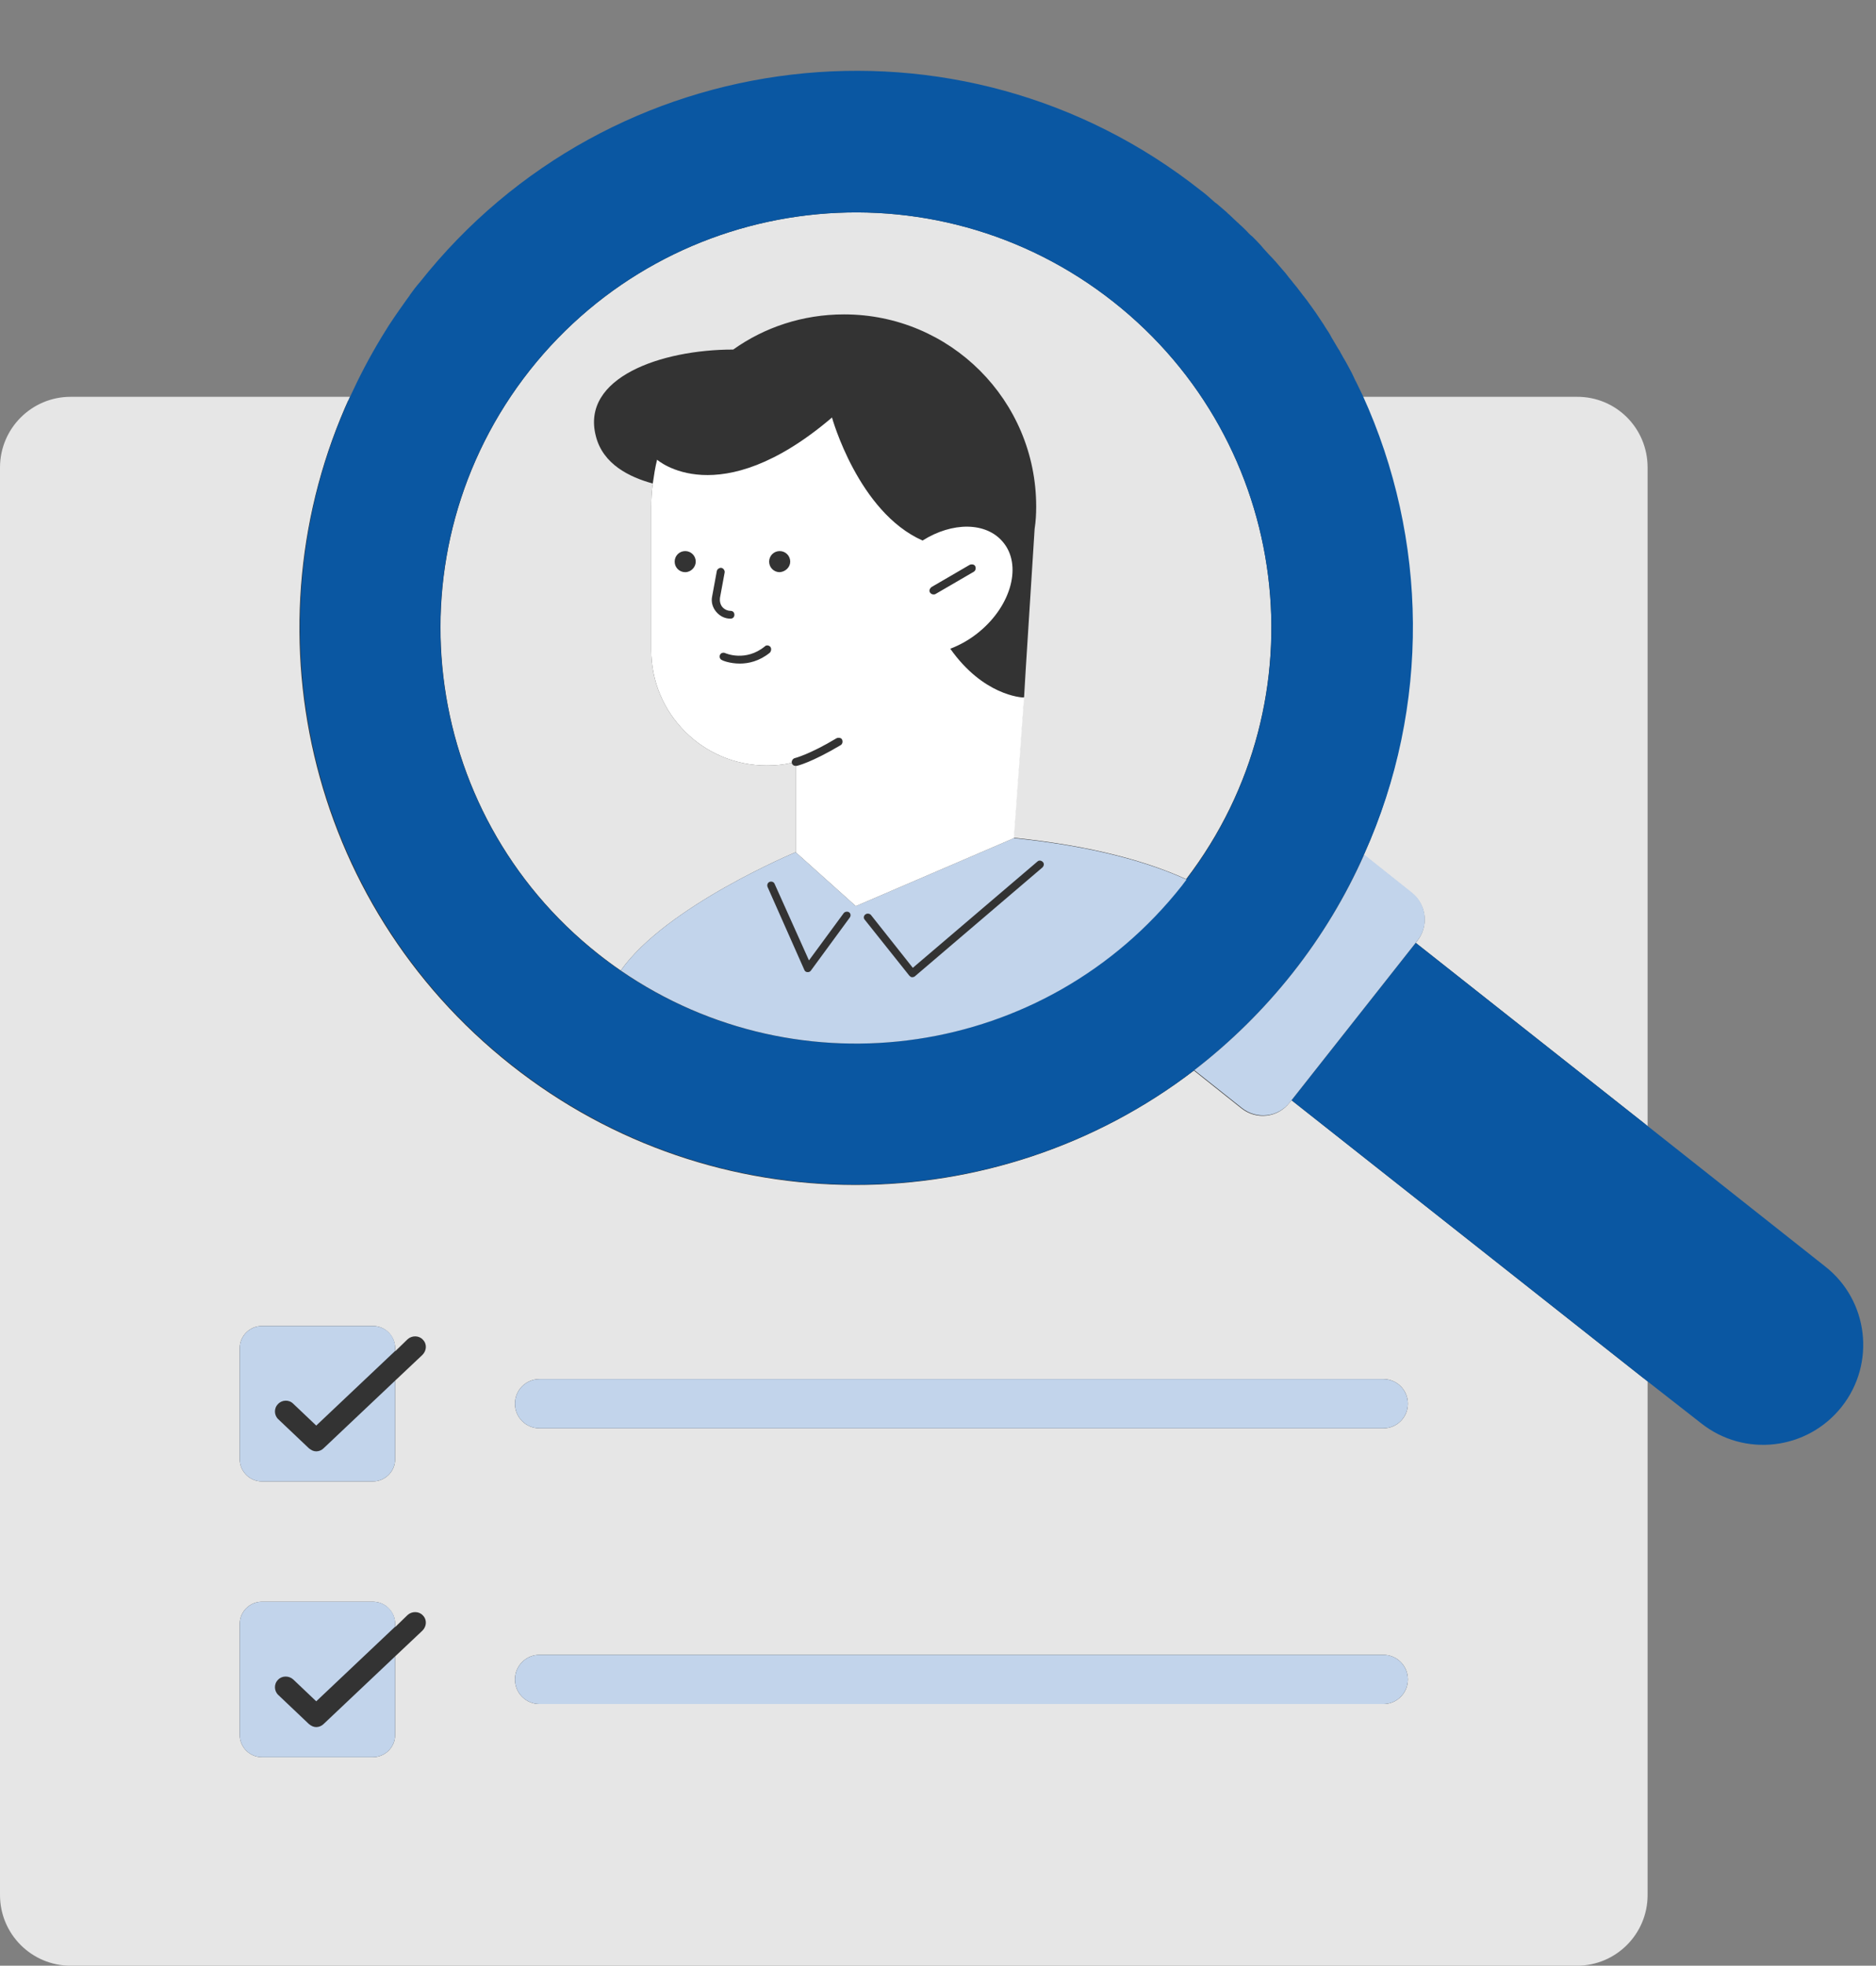
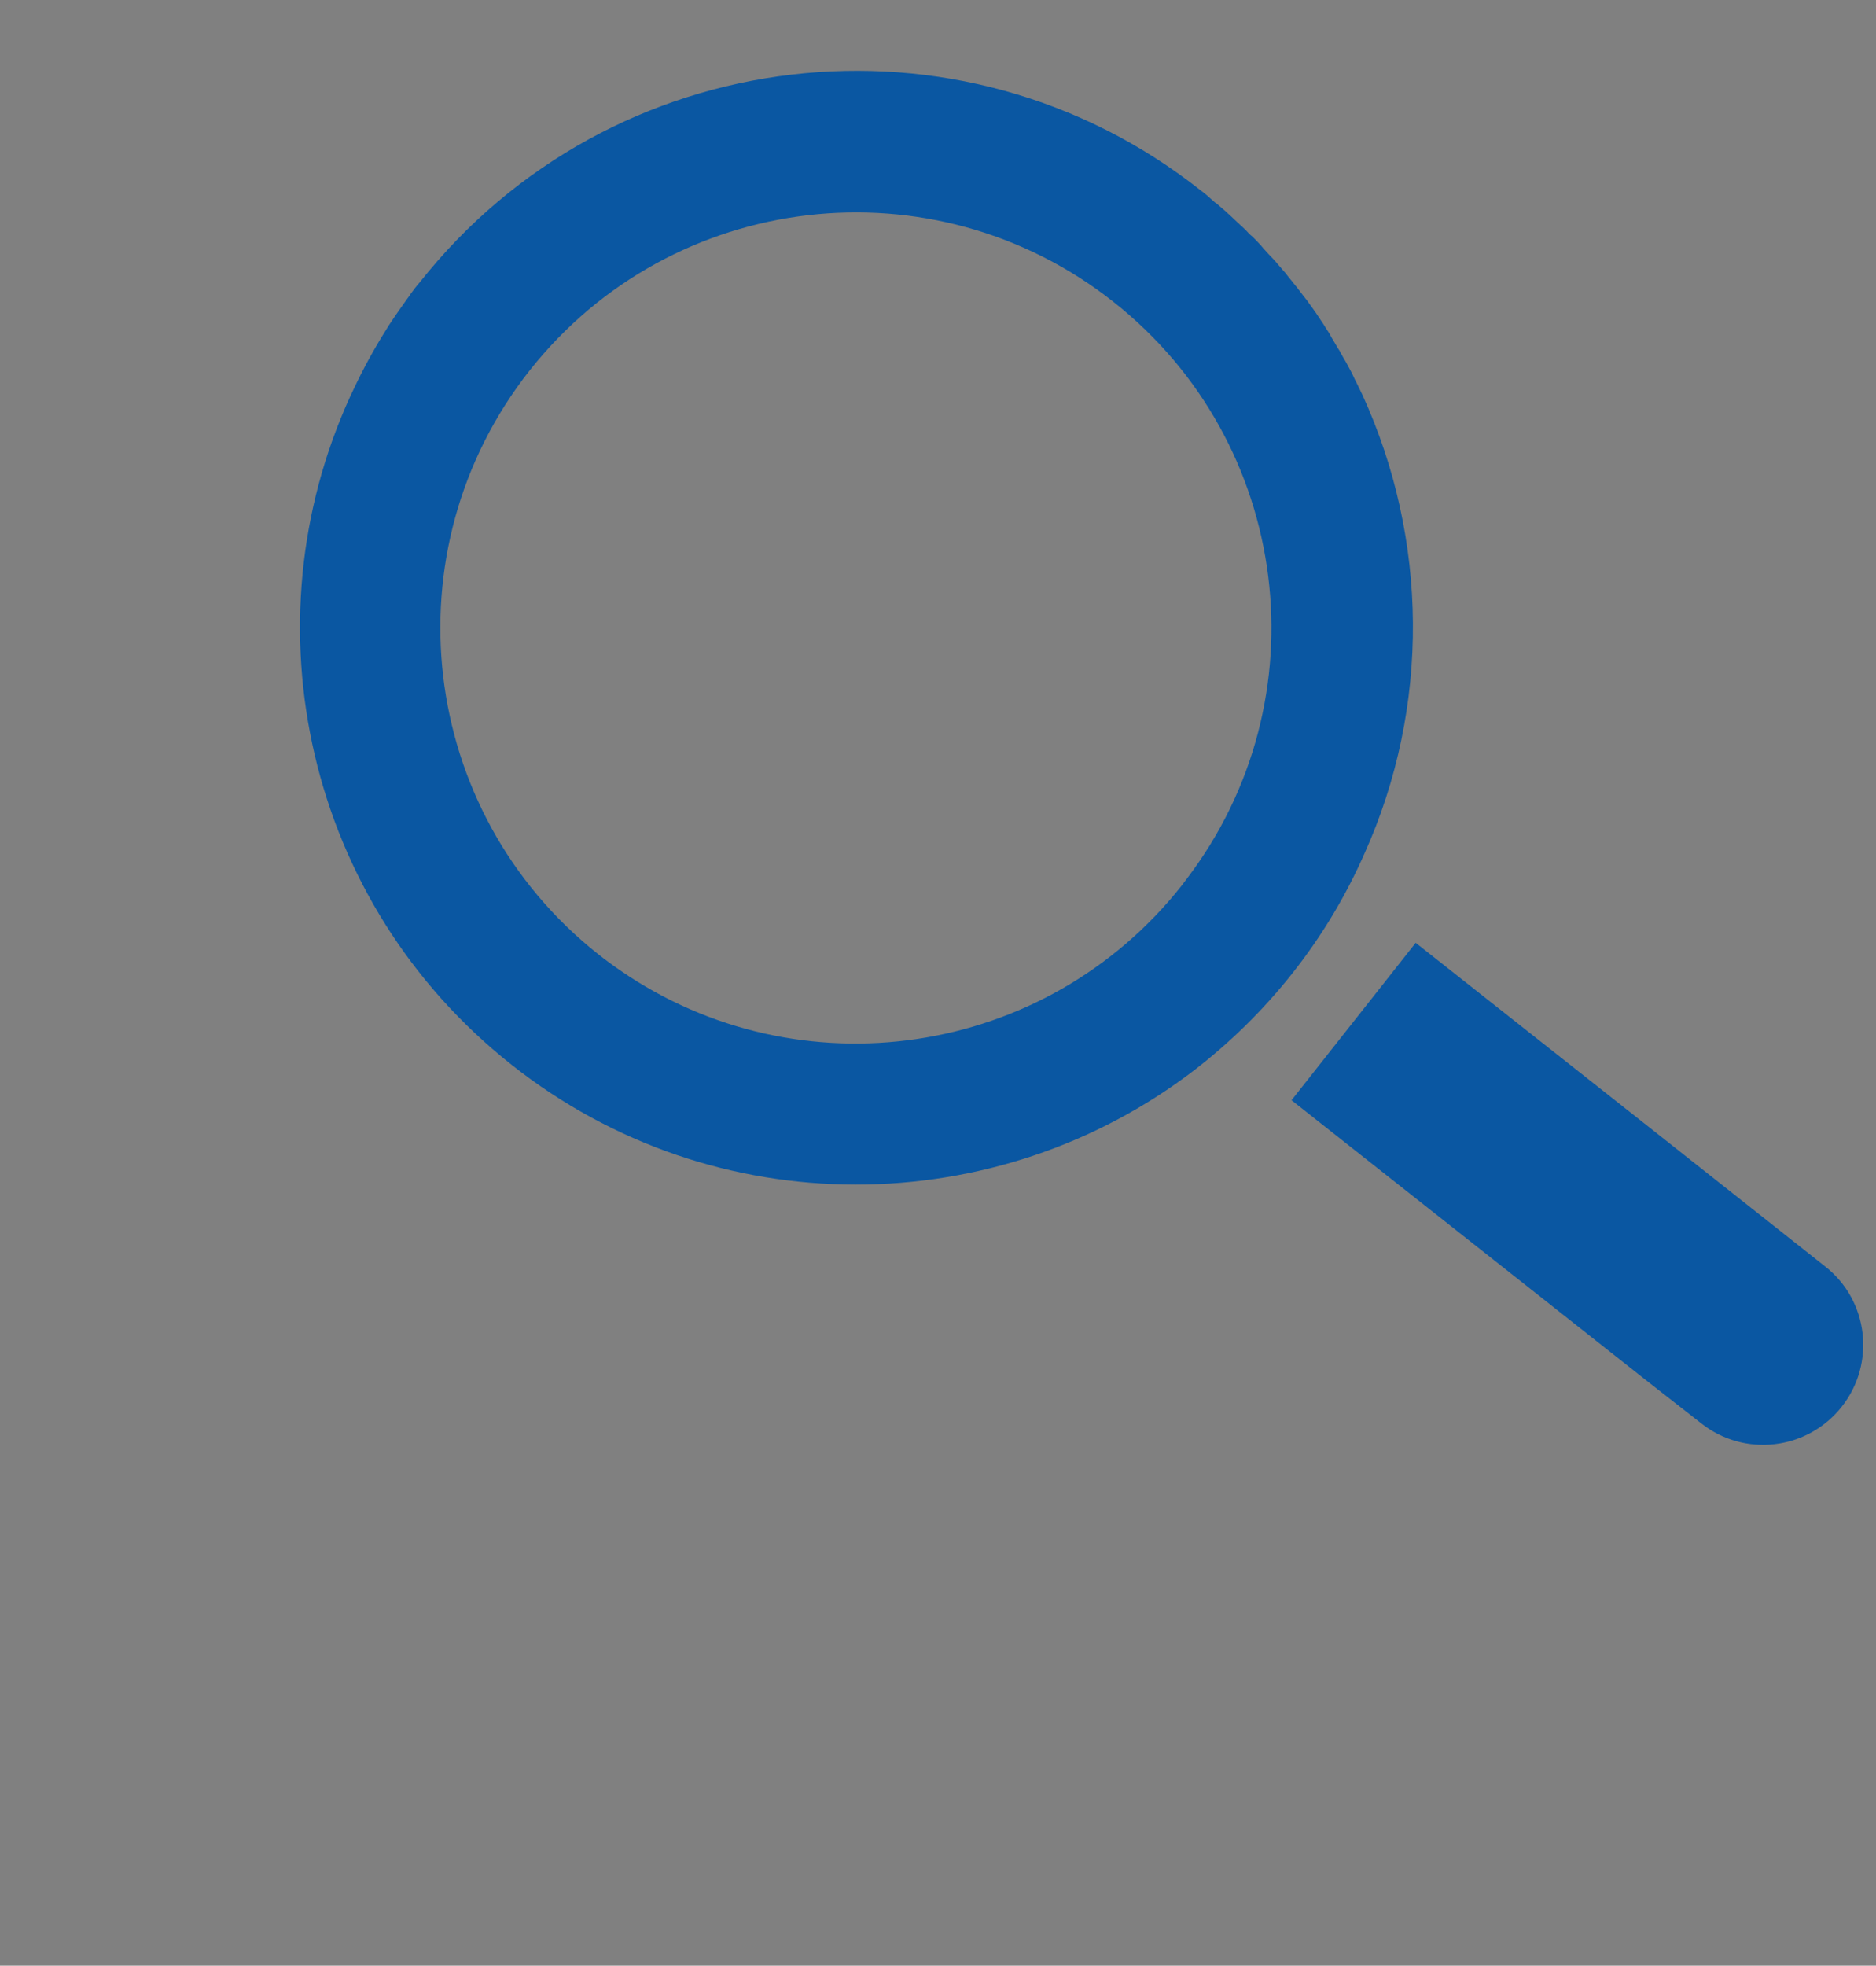
<svg xmlns="http://www.w3.org/2000/svg" fill="#000000" height="503.3" preserveAspectRatio="xMidYMid meet" version="1" viewBox="0.0 -18.3 480.5 503.3" width="480.5" zoomAndPan="magnify">
  <rect x="0.0" y="-18.3" width="480.5" height="503.3" fill="#808080" stroke="none" />
  <g id="change1_1">
-     <path d="M470.9,341.3c-4.7,6-11.8,9.4-19.4,9.4c0,0,0,0,0,0c-5.6,0-10.9-1.8-15.3-5.3l-15.2-12v133.6 c0,9.5-7.7,17.1-17.1,17.1H18.1c-9.5,0-17.1-7.7-17.1-17.2V101.4c0-9.5,7.7-17.1,17.1-17.1h72.2l0.3-0.6c2.3-5,4.9-9.9,7.8-14.7 l0.1-0.1c0.1-0.1,0.2-0.3,0.2-0.4c0.6-0.9,1.2-1.9,1.8-2.8c0.2-0.3,0.4-0.6,0.6-0.9c0.5-0.8,1.1-1.6,1.6-2.4c0.1-0.2,0.6-0.8,0.7-1 c0.6-0.8,1.1-1.6,1.7-2.4c0.2-0.3,0.5-0.6,0.7-1c0.8-1.1,1.6-2.1,2.5-3.2C135.2,20.6,175.7,1,219.3,1c32.1,0,62.4,10.5,87.6,30.5 c1.1,0.8,2.1,1.7,3.1,2.6l1,0.8c0.7,0.6,1.4,1.2,2.1,1.8c0.4,0.4,0.7,0.7,1.1,1c0.6,0.6,1.3,1.2,1.9,1.7l0.4,0.3 c0.2,0.2,0.5,0.4,0.7,0.7c0.6,0.6,1.3,1.2,1.9,1.9c0.3,0.3,0.6,0.6,0.9,0.9c0.8,0.8,1.5,1.6,2.3,2.4l0.4,0.4c0.9,1,1.8,1.9,2.7,2.9 c0.2,0.3,0.4,0.5,0.7,0.8c0.6,0.7,1.3,1.5,1.9,2.2c0.3,0.4,0.6,0.7,0.9,1.1c0.5,0.7,1.1,1.3,1.6,2l0.9,1.1c0.5,0.7,1.1,1.4,1.6,2.1 l0.3,0.3c0.2,0.2,0.3,0.5,0.5,0.7c0.6,0.8,1.2,1.7,1.8,2.5c0.1,0.1,0.5,0.6,0.5,0.6c0.7,1.1,1.5,2.2,2.2,3.2l0.3,0.5 c0.6,0.9,1.2,1.8,1.7,2.7c0.2,0.3,0.4,0.7,0.6,1c0.5,0.8,0.9,1.6,1.4,2.3c0.2,0.4,0.4,0.8,0.6,1.1c0.4,0.8,0.8,1.5,1.3,2.3 c0.2,0.4,0.4,0.7,0.6,1.1c0.4,0.9,0.9,1.7,1.3,2.6c0.1,0.3,0.3,0.5,0.4,0.8c0.2,0.5,1.3,2.8,2.2,4.7c1.4,3,1.6,3.4,2.1,3.4 c0.1,0,0.1,0,0.2,0l0.5,0l0.3-0.4c0.2-0.4,0.3-0.4-1.1-3.5h53.5c9.5,0,17.1,7.7,17.1,17.1v169.1l45.8,36.2 C477.5,315.1,479.3,330.6,470.9,341.3z" fill="#333333" />
-   </g>
+     </g>
  <g id="change2_1">
-     <path d="M422,101.4V270l-59.4-46.9l0.4-0.5c3-3.8,2.4-9.3-1.5-12.3l-12.2-9.7c16.9-37.7,16.2-80.6-0.5-117.3h55 C413.9,83.2,422,91.3,422,101.4z M330.8,263.4l91.2,72v131.5c0,10-8.1,18.1-18.1,18.1H18.1c-10,0-18.1-8.1-18.1-18.1V101.4 c0-10,8.1-18.1,18.1-18.1h71.5c-26.8,58.4-11.3,129.5,41.3,171.1c52.2,41.3,124.4,40.1,174.9,1.4l12.2,9.7c3.8,3,9.3,2.4,12.3-1.5 L330.8,263.4z M108.3,395.3c-1-1.1-2.8-1.1-3.9-0.1l-3.2,3.1v-0.8c0-3.1-2.5-5.7-5.7-5.7H67.1c-3.1,0-5.7,2.5-5.7,5.7v28.4 c0,3.1,2.5,5.7,5.7,5.7h28.4c3.1,0,5.7-2.5,5.7-5.7v-20.1l7-6.6C109.3,398.1,109.4,396.4,108.3,395.3z M108.3,324.7 c-1-1.1-2.8-1.1-3.9-0.1l-3.2,3.1v-0.8c0-3.1-2.5-5.7-5.7-5.7H67.1c-3.1,0-5.7,2.5-5.7,5.7v28.4c0,3.1,2.5,5.7,5.7,5.7h28.4 c3.1,0,5.7-2.5,5.7-5.7v-20.1l7-6.6C109.3,327.5,109.4,325.8,108.3,324.7z M360.6,411.7c0-3.5-2.8-6.3-6.3-6.3H138.2 c-3.5,0-6.3,2.8-6.3,6.3s2.8,6.3,6.3,6.3h216.1C357.8,418,360.6,415.2,360.6,411.7z M354.3,334.8H138.2c-3.5,0-6.3,2.8-6.3,6.3 s2.8,6.3,6.3,6.3h216.1c3.5,0,6.3-2.8,6.3-6.3C360.6,337.6,357.8,334.8,354.3,334.8z M153.3,226c1.9,1.5,3.8,2.9,5.7,4.2 c11.6-16.5,44.8-30.3,44.8-30.3v-22.1l0,0c-0.5,0-0.9-0.3-1-0.8c-2.1,0.5-4.2,0.7-6.4,0.7c-16.3,0-29.6-13.2-29.6-29.6v-36.6 c0-2,0.1-4,0.4-6c-5.9-1.6-12.8-4.9-14.6-12.2c-3.8-14.9,16.7-22.1,35.2-22.1v0c8-5.7,17.8-9,28.4-9c27.2,0,49.2,22,49.2,49.2 c0,1.9-0.1,3.8-0.4,5.7l-2.3,36.3l0,0v0l-0.4,6.8c0,0,0,0-0.1,0l-2.6,36c20.7,2.1,34.8,6.3,44.2,10.6C339,160.8,330.8,95,285.2,59 c-46.1-36.4-113-28.6-149.5,17.5C99.3,122.7,107.2,189.6,153.3,226z" fill="#e6e6e6" />
-   </g>
+     </g>
  <g id="change3_1">
    <path d="M471.7,341.9L471.7,341.9c-8.8,11.1-24.9,13-36,4.2L422,335.4l-91.2-72l31.8-40.3L422,270l45.4,35.9 C478.6,314.6,480.5,330.8,471.7,341.9z M331.1,230.8c-7.5,9.5-16,17.8-25.2,24.9c-50.5,38.7-122.7,39.9-174.9-1.4 c-52.6-41.6-68-112.8-41.3-171.1c2.3-5,4.9-10,7.8-14.8c0.1-0.2,0.2-0.3,0.3-0.5c0.6-1,1.2-1.9,1.8-2.9c0.2-0.3,0.4-0.6,0.6-0.9 c0.5-0.8,1.1-1.6,1.7-2.5c0.2-0.3,0.5-0.7,0.7-1c0.6-0.8,1.1-1.6,1.7-2.4c0.2-0.3,0.5-0.6,0.7-1c0.8-1.1,1.6-2.2,2.5-3.2 c48.8-61.7,138.4-72.3,200.1-23.5c1.1,0.8,2.1,1.7,3.1,2.6c0.3,0.3,0.7,0.6,1,0.8c0.7,0.6,1.4,1.2,2.1,1.8c0.4,0.3,0.7,0.7,1.1,1 c0.6,0.6,1.3,1.2,1.9,1.8c0.4,0.3,0.7,0.7,1.1,1c0.6,0.6,1.3,1.2,1.9,1.9c0.3,0.3,0.6,0.6,1,0.9c0.8,0.8,1.6,1.6,2.3,2.4 c0.1,0.2,0.3,0.3,0.4,0.5c0.9,1,1.8,2,2.7,2.9c0.2,0.3,0.5,0.5,0.7,0.8c0.6,0.7,1.3,1.5,1.9,2.2c0.3,0.3,0.6,0.7,0.9,1.1 c0.5,0.7,1.1,1.3,1.6,2c0.3,0.4,0.6,0.7,0.9,1.1c0.5,0.7,1.1,1.4,1.6,2.1c0.3,0.3,0.5,0.7,0.8,1c0.6,0.8,1.2,1.7,1.8,2.5 c0.1,0.2,0.3,0.4,0.5,0.7c0.7,1.1,1.5,2.2,2.2,3.3c0.1,0.2,0.2,0.3,0.3,0.5c0.6,0.9,1.2,1.8,1.7,2.8c0.2,0.3,0.4,0.7,0.6,1 c0.5,0.8,0.9,1.6,1.4,2.3c0.2,0.4,0.4,0.8,0.6,1.1c0.4,0.8,0.9,1.5,1.3,2.3c0.2,0.4,0.4,0.7,0.6,1.1c0.5,0.9,0.9,1.7,1.3,2.6 c0.1,0.3,0.3,0.6,0.4,0.8c0.6,1.2,1.1,2.3,1.7,3.5c16.8,36.8,17.4,79.7,0.5,117.3C344.7,211.1,338.6,221.3,331.1,230.8z M285.2,59 c-46.1-36.4-113-28.6-149.5,17.5c-36.4,46.1-28.6,113,17.5,149.5c1.9,1.5,3.8,2.9,5.7,4.2c45.8,31.5,108.8,22.5,143.8-21.8 c0.4-0.5,0.8-1.1,1.2-1.6C339,160.8,330.8,95,285.2,59z" fill="#0a57a2" />
  </g>
  <g id="change4_1">
-     <path d="M360.6,341.1c0,3.5-2.8,6.3-6.3,6.3H138.2c-3.5,0-6.3-2.8-6.3-6.3s2.8-6.3,6.3-6.3h216.1 C357.8,334.8,360.6,337.6,360.6,341.1z M159,230.2c11.6-16.5,44.8-30.3,44.8-30.3l15.4,13.8l40.5-17.4c20.7,2.1,34.8,6.3,44.2,10.6 c-0.4,0.5-0.8,1.1-1.2,1.6C267.8,252.7,204.8,261.7,159,230.2z M221.5,217.2l11.4,14.3c0.2,0.2,0.4,0.4,0.7,0.4c0,0,0.1,0,0.1,0 c0.2,0,0.5-0.1,0.6-0.2l32.7-27.9c0.4-0.4,0.5-1,0.1-1.4c-0.4-0.4-1-0.5-1.4-0.1l-31.9,27.2L223.1,216c-0.3-0.4-1-0.5-1.4-0.2 C221.2,216.1,221.1,216.8,221.5,217.2z M217.5,215.3c-0.4-0.3-1.1-0.2-1.4,0.2l-8.9,12.1l-8.8-19.6c-0.2-0.5-0.8-0.7-1.3-0.5 s-0.7,0.8-0.5,1.3L206,230c0.1,0.3,0.4,0.6,0.8,0.6c0,0,0.1,0,0.1,0c0.3,0,0.6-0.1,0.8-0.4l9.9-13.5 C218,216.2,217.9,215.6,217.5,215.3z M361.6,210.2l-12.2-9.7c-4.7,10.6-10.8,20.8-18.3,30.3s-16,17.8-25.2,24.9l12.2,9.7 c3.8,3,9.3,2.4,12.3-1.5l0.4-0.5l31.8-40.3l0.4-0.5C366.1,218.8,365.4,213.2,361.6,210.2z M95.5,321.2H67.1c-3.1,0-5.7,2.5-5.7,5.7 v28.4c0,3.1,2.5,5.7,5.7,5.7h28.4c3.1,0,5.7-2.5,5.7-5.7v-20.1l-18.3,17.3c-0.5,0.5-1.2,0.8-1.9,0.8c-0.7,0-1.3-0.3-1.9-0.8 l-7.8-7.4c-1.1-1-1.2-2.8-0.1-3.9c1-1.1,2.8-1.2,3.9-0.1l5.9,5.6l20.2-19.1v-0.8C101.2,323.7,98.7,321.2,95.5,321.2z M95.5,391.8 H67.1c-3.1,0-5.7,2.5-5.7,5.7v28.4c0,3.1,2.5,5.7,5.7,5.7h28.4c3.1,0,5.7-2.5,5.7-5.7v-20.1l-18.3,17.3c-0.5,0.5-1.2,0.8-1.9,0.8 c-0.7,0-1.3-0.3-1.9-0.8l-7.8-7.4c-1.1-1-1.2-2.8-0.1-3.9c1-1.1,2.8-1.1,3.9-0.1l5.9,5.6l20.2-19.1v-0.8 C101.2,394.3,98.7,391.8,95.5,391.8z M354.3,405.4H138.2c-3.5,0-6.3,2.8-6.3,6.3s2.8,6.3,6.3,6.3h216.1c3.5,0,6.3-2.8,6.3-6.3 S357.8,405.4,354.3,405.4z" fill="#c2d4eb" />
-   </g>
+     </g>
  <g id="change5_1">
-     <path d="M262.8,153.5L262.8,153.5L262.8,153.5L262.8,153.5z M262.3,160.3l-2.6,36l-40.5,17.4l-15.4-13.8v-22.1 c0.1,0,0.1,0,0.2,0c0.2,0,3.9-0.9,11.3-5.3c0.5-0.3,0.6-0.9,0.4-1.4s-0.9-0.6-1.4-0.4c-7,4.2-10.7,5.1-10.7,5.1 c-0.5,0.1-0.9,0.7-0.8,1.2l0,0c-2.1,0.5-4.2,0.7-6.4,0.7c-16.3,0-29.6-13.2-29.6-29.6v-36.6c0-2,0.1-4,0.4-6 c0.3-2.1,0.6-4.1,1.1-6.1c0,0,15.7,14,44.8-10.8c0,0,6.7,24.2,23.2,31.5c7.6-4.8,16.3-4.8,20.6,0.4c4.9,5.8,2.2,16.1-6,22.9 c-2.4,2-4.9,3.4-7.5,4.4c0,0,0,0,0,0C251.8,159.7,261.5,160.3,262.3,160.3z M178.2,125.5c0-1.5-1.2-2.7-2.7-2.7s-2.7,1.2-2.7,2.7 s1.2,2.7,2.7,2.7S178.2,126.9,178.2,125.5z M187.1,140.1c0.6,0,1-0.4,1-1s-0.4-1-1-1c-0.8,0-1.6-0.4-2.1-1s-0.7-1.5-0.6-2.3l1.2-6.5 c0.1-0.5-0.3-1.1-0.8-1.2s-1.1,0.3-1.2,0.8l-1.2,6.5c-0.3,1.4,0.1,2.8,1,3.9C184.4,139.5,185.7,140.1,187.1,140.1z M197.3,147.3 c-0.4-0.4-1-0.5-1.4-0.1c-4.9,4-10,1.8-10.2,1.7c-0.5-0.2-1.1,0-1.3,0.5c-0.2,0.5,0,1.1,0.5,1.3c0.1,0.1,2,0.9,4.6,0.9 c2.2,0,5-0.6,7.7-2.8C197.6,148.3,197.6,147.7,197.3,147.3z M202.4,125.5c0-1.5-1.2-2.7-2.7-2.7s-2.7,1.2-2.7,2.7s1.2,2.7,2.7,2.7 C201.2,128.1,202.4,126.9,202.4,125.5z M238.2,133.4c0.2,0.3,0.5,0.5,0.9,0.5c0.2,0,0.3,0,0.5-0.1l9.8-5.7c0.5-0.3,0.6-0.9,0.4-1.4 s-0.9-0.6-1.4-0.4l-9.8,5.7C238.1,132.4,237.9,133,238.2,133.4z" fill="#ffffff" />
-   </g>
+     </g>
</svg>